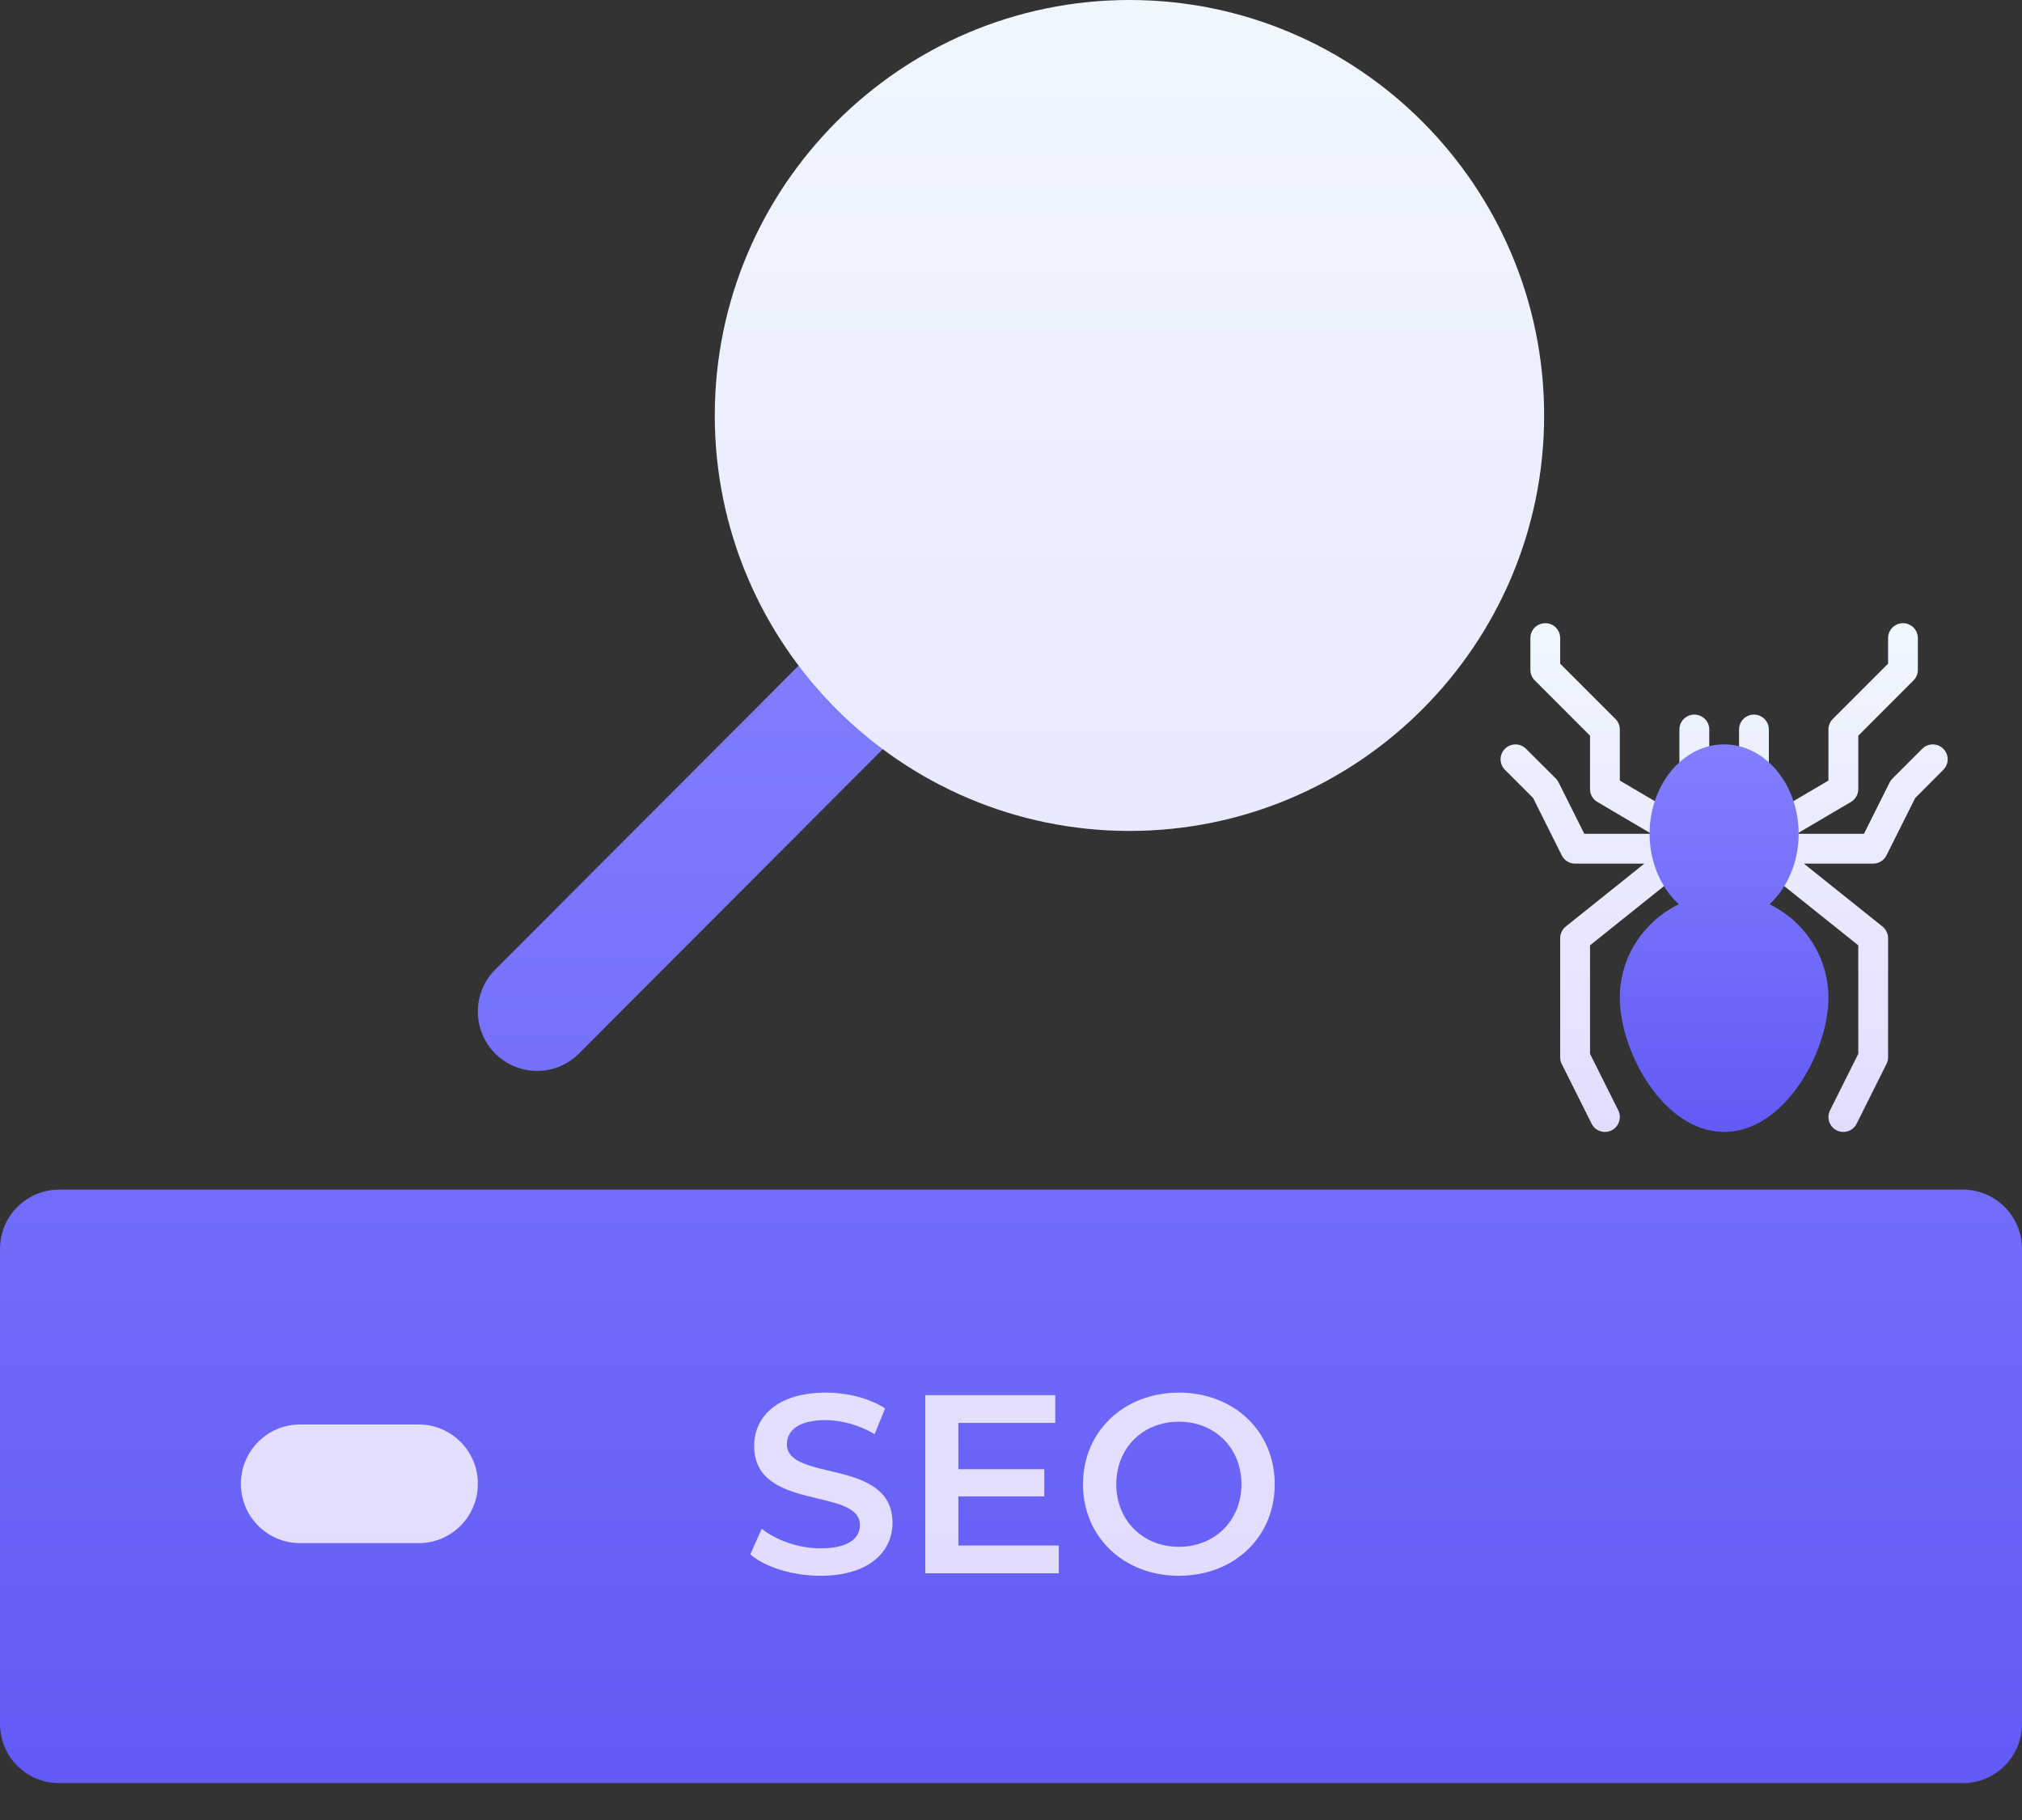
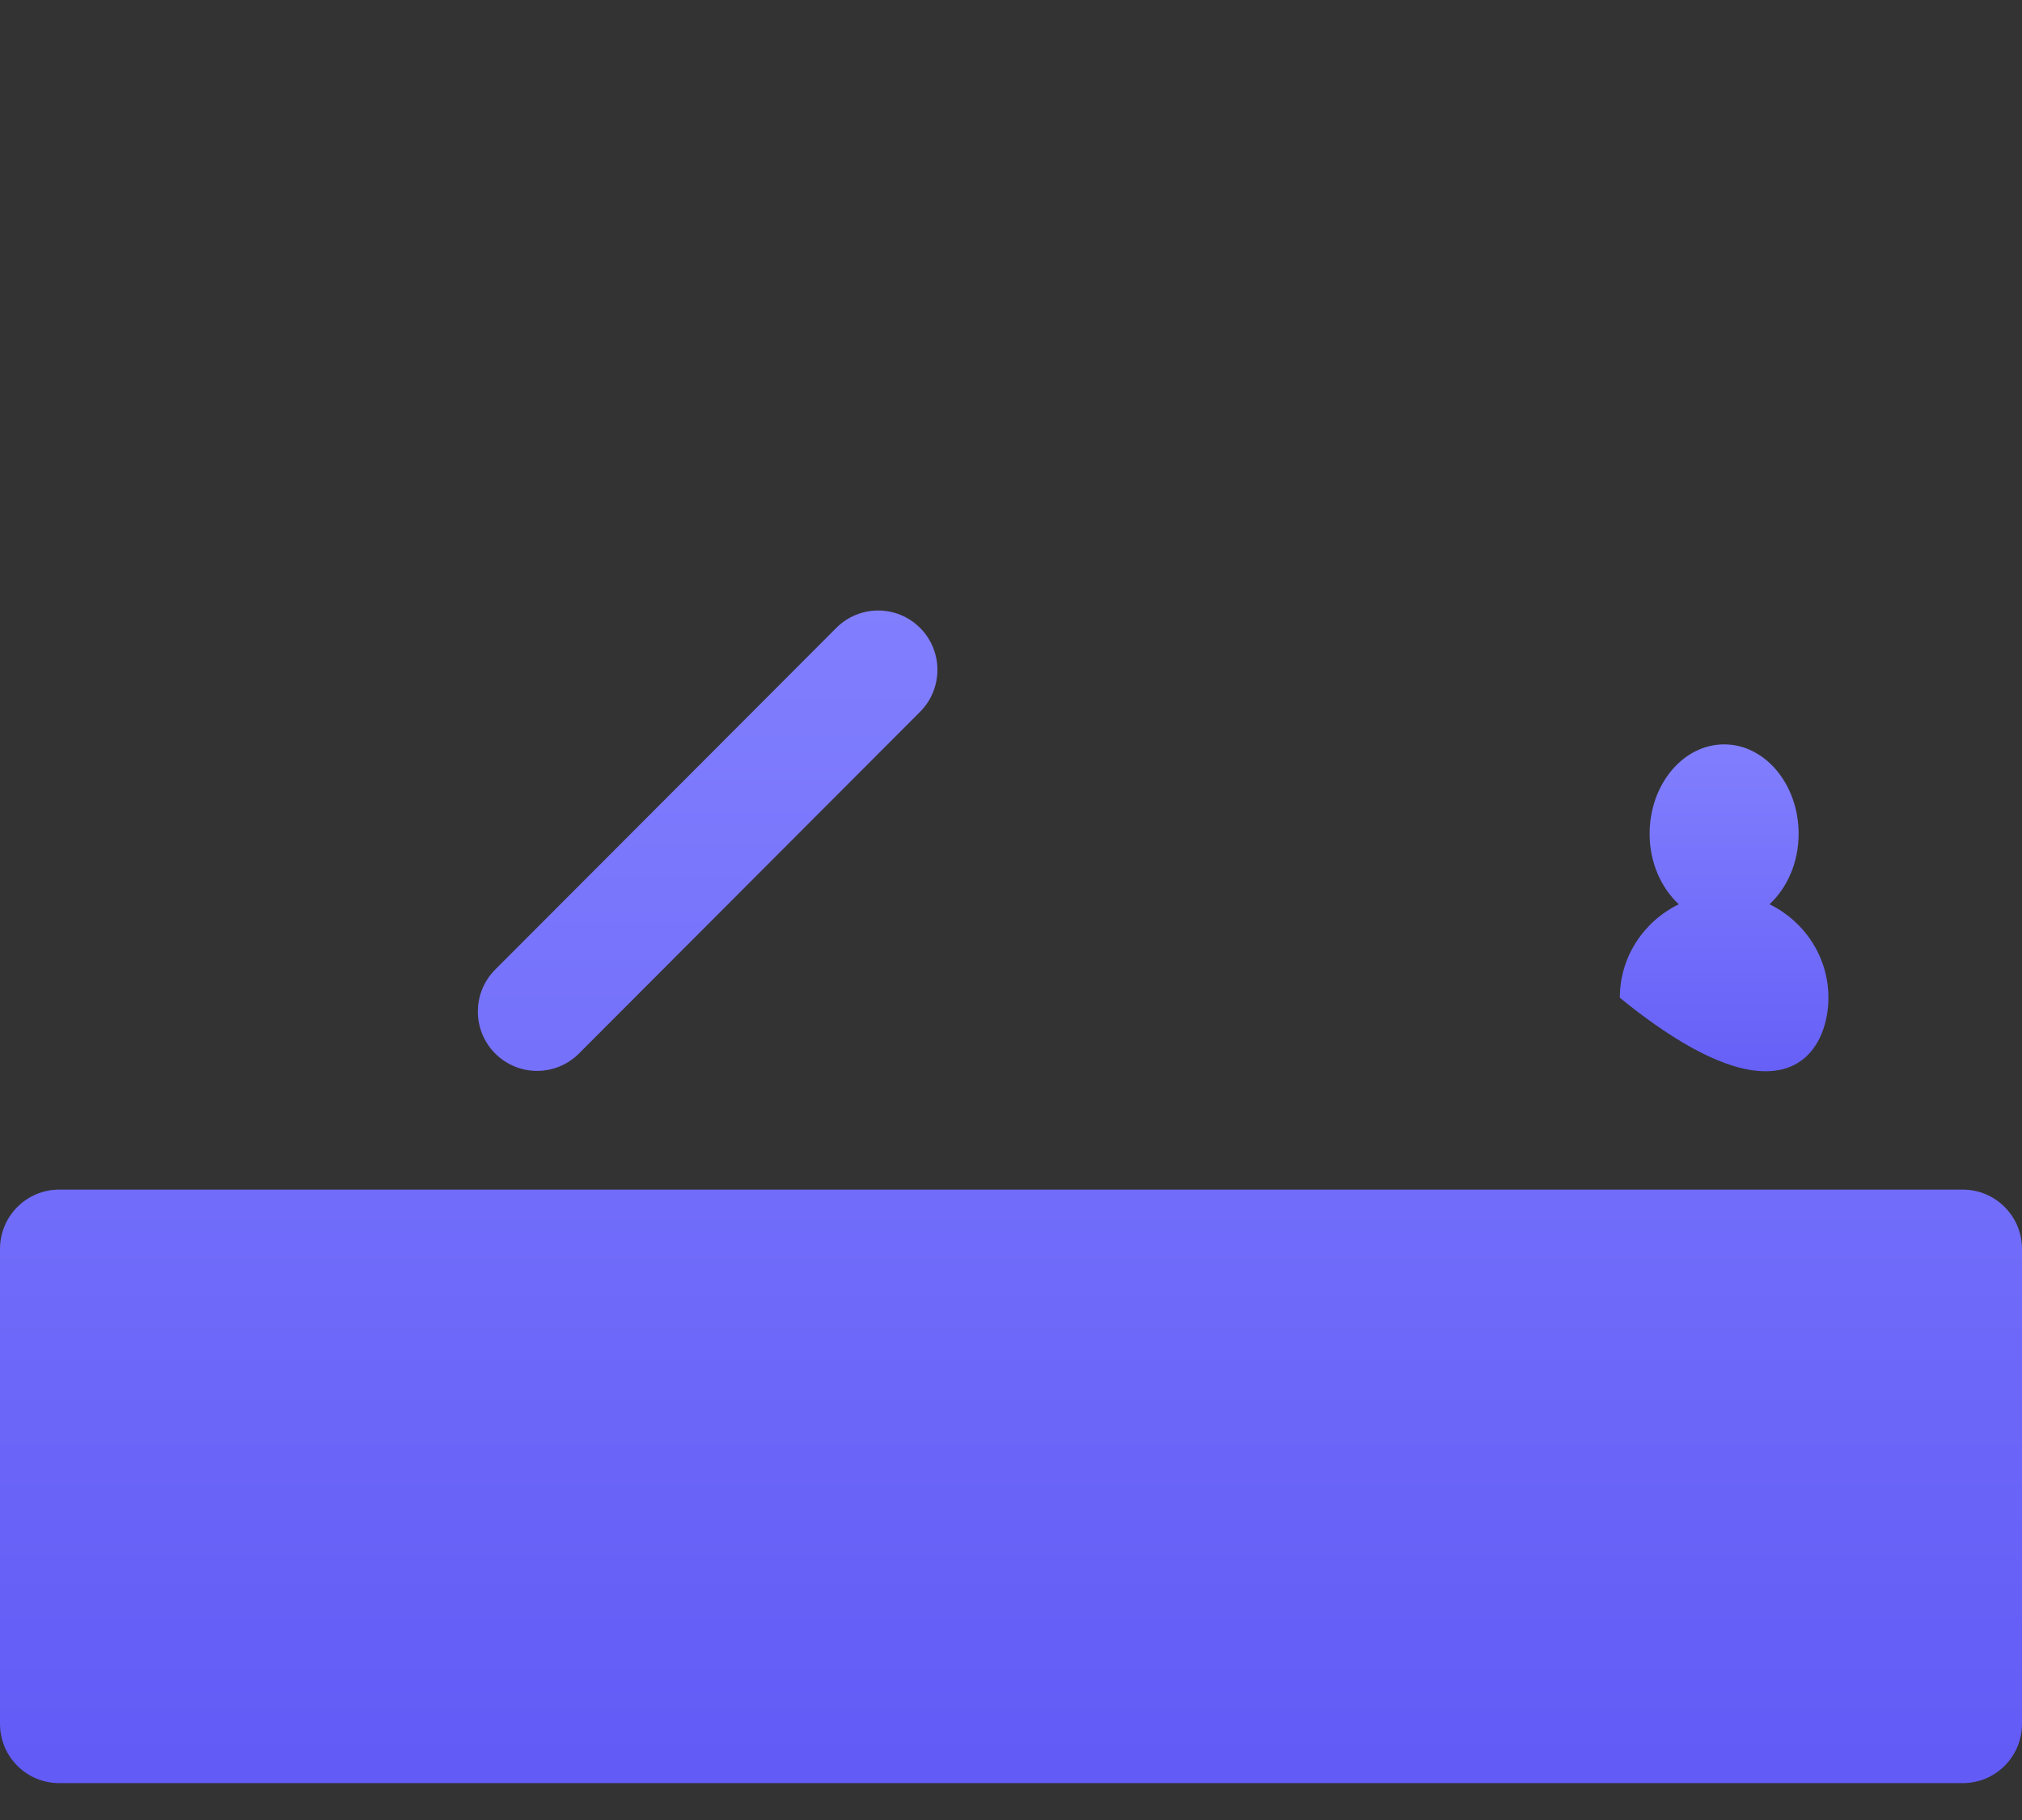
<svg xmlns="http://www.w3.org/2000/svg" width="30px" height="27px" viewBox="0 0 30 27" version="1.1">
  <rect x="0" y="0" width="30" height="27" fill="#333333" stroke="none" />
  <title>search-engine</title>
  <defs>
    <linearGradient x1="50%" y1="98.279%" x2="50%" y2="0%" id="linearGradient-1">
      <stop stop-color="#625BF6" offset="0%" />
      <stop stop-color="#817FFE" offset="100%" />
    </linearGradient>
    <linearGradient x1="50%" y1="100%" x2="50%" y2="0.27%" id="linearGradient-2">
      <stop stop-color="#E3DCFF" offset="0%" />
      <stop stop-color="#F0F7FF" offset="100%" />
    </linearGradient>
    <linearGradient x1="50%" y1="100%" x2="50%" y2="0.27%" id="linearGradient-3">
      <stop stop-color="#E3DCFF" offset="0%" />
      <stop stop-color="#F0F7FF" offset="100%" />
    </linearGradient>
    <linearGradient x1="50%" y1="98.279%" x2="50%" y2="0%" id="linearGradient-4">
      <stop stop-color="#625BF6" offset="0%" />
      <stop stop-color="#817FFE" offset="100%" />
    </linearGradient>
  </defs>
  <g id="HOME" stroke="none" stroke-width="1" fill="none" fill-rule="evenodd">
    <g id="Homepage-Use-cases" transform="translate(-1021, -282)" fill-rule="nonzero">
      <g id="编组-10" transform="translate(673, 91)">
        <g id="编组-8备份-4" transform="translate(324, 166)">
          <g id="search-engine" transform="translate(24, 25)">
            <path d="M8.59,15.629 L13.651,10.56 C13.994,10.216 13.994,9.658 13.651,9.315 C13.307,8.971 12.751,8.971 12.408,9.315 L7.347,14.384 C7.004,14.728 7.004,15.285 7.347,15.629 C7.691,15.973 8.247,15.973 8.59,15.629 L8.59,15.629 Z M29.121,17.648 L0.879,17.648 C0.393,17.648 0,18.042 0,18.529 L0,25.573 C0,26.06 0.393,26.453 0.879,26.453 L29.121,26.453 C29.607,26.453 30,26.06 30,25.573 L30,18.529 C30,18.042 29.607,17.648 29.121,17.648 Z" id="形状" fill="url(#linearGradient-1)" />
-             <path d="M16.758,0 C13.366,0 10.605,2.765 10.605,6.164 C10.605,9.562 13.366,12.327 16.758,12.327 C20.15,12.327 22.91,9.562 22.91,6.164 C22.91,2.765 20.15,0 16.758,0 Z M6.211,21.132 L4.453,21.132 C3.967,21.132 3.574,21.526 3.574,22.013 C3.574,22.499 3.967,22.893 4.453,22.893 L6.211,22.893 C6.697,22.893 7.09,22.499 7.09,22.013 C7.09,21.526 6.697,21.132 6.211,21.132 Z M12.174,23.377 C12.898,23.377 13.242,23.015 13.242,22.592 C13.242,21.623 11.675,21.989 11.675,21.426 C11.675,21.226 11.842,21.068 12.249,21.068 C12.479,21.068 12.74,21.136 12.977,21.275 L13.132,20.894 C12.902,20.743 12.57,20.66 12.253,20.66 C11.528,20.66 11.189,21.023 11.189,21.449 C11.189,22.43 12.758,22.057 12.758,22.626 C12.758,22.823 12.585,22.97 12.174,22.97 C11.849,22.97 11.513,22.849 11.302,22.679 L11.132,23.06 C11.351,23.249 11.762,23.377 12.174,23.377 Z M14.219,22.928 L14.219,22.2 L15.494,22.2 L15.494,21.796 L14.219,21.796 L14.219,21.109 L15.657,21.109 L15.657,20.698 L13.728,20.698 L13.728,23.34 L15.709,23.34 L15.709,22.928 L14.219,22.928 Z M17.491,23.377 C18.309,23.377 18.913,22.804 18.913,22.019 C18.913,21.234 18.309,20.66 17.491,20.66 C16.672,20.66 16.068,21.238 16.068,22.019 C16.068,22.8 16.672,23.377 17.491,23.377 Z M17.491,22.947 C16.958,22.947 16.562,22.558 16.562,22.019 C16.562,21.479 16.958,21.091 17.491,21.091 C18.023,21.091 18.419,21.479 18.419,22.019 C18.419,22.558 18.023,22.947 17.491,22.947 Z" id="形状" fill="url(#linearGradient-2)" />
            <g id="tarantula" transform="translate(22.264, 9.245)">
-               <path d="M6.568,1.863 C6.482,1.777 6.342,1.777 6.256,1.863 L5.814,2.305 C5.797,2.322 5.783,2.342 5.772,2.363 L5.391,3.125 L4.394,3.125 L5.198,2.652 C5.265,2.613 5.307,2.54 5.307,2.462 L5.307,1.669 L6.126,0.849 C6.168,0.808 6.191,0.752 6.191,0.693 L6.191,0.221 C6.191,0.099 6.092,0 5.97,0 C5.848,0 5.749,0.099 5.749,0.221 L5.749,0.601 L4.929,1.421 C4.888,1.462 4.864,1.518 4.864,1.577 L4.864,2.335 L4.082,2.795 C3.977,2.857 3.942,2.993 4.003,3.098 C4.019,3.125 4.04,3.147 4.064,3.165 C4.004,3.204 3.962,3.269 3.962,3.346 C3.962,3.367 3.969,3.386 3.974,3.405 C3.969,3.41 3.963,3.412 3.959,3.418 C3.882,3.513 3.898,3.652 3.993,3.728 L5.307,4.779 L5.307,6.389 L4.888,7.227 C4.833,7.336 4.877,7.469 4.987,7.524 C5.097,7.579 5.229,7.533 5.283,7.425 L5.725,6.54 C5.741,6.51 5.749,6.476 5.749,6.442 L5.749,4.673 C5.749,4.606 5.718,4.542 5.666,4.5 L4.5,3.567 L5.528,3.567 C5.611,3.567 5.688,3.52 5.725,3.445 L6.152,2.593 L6.568,2.176 C6.655,2.089 6.655,1.949 6.568,1.863 Z M2.659,3.405 C2.665,3.386 2.671,3.367 2.671,3.346 C2.671,3.269 2.629,3.204 2.569,3.165 C2.593,3.147 2.614,3.125 2.63,3.098 C2.691,2.993 2.657,2.857 2.551,2.795 L1.769,2.335 L1.769,1.577 C1.769,1.519 1.746,1.462 1.704,1.421 L0.884,0.601 L0.884,0.221 C0.884,0.099 0.786,0 0.663,0 C0.541,0 0.442,0.099 0.442,0.221 L0.442,0.693 C0.442,0.752 0.466,0.808 0.507,0.849 L1.327,1.669 L1.327,2.462 C1.327,2.54 1.368,2.613 1.436,2.652 L2.239,3.125 L1.242,3.125 L0.861,2.363 C0.851,2.342 0.836,2.322 0.82,2.305 L0.377,1.863 C0.291,1.777 0.151,1.777 0.065,1.863 C-0.022,1.949 -0.022,2.089 0.065,2.176 L0.482,2.593 L0.908,3.445 C0.945,3.52 1.022,3.567 1.106,3.567 L2.133,3.567 L0.967,4.5 C0.915,4.542 0.884,4.606 0.884,4.673 L0.884,6.442 C0.884,6.476 0.892,6.51 0.908,6.541 L1.35,7.425 C1.404,7.533 1.536,7.579 1.647,7.524 C1.756,7.469 1.8,7.336 1.746,7.227 L1.327,6.389 L1.327,4.779 L2.64,3.728 C2.735,3.652 2.751,3.513 2.675,3.418 C2.67,3.412 2.664,3.41 2.659,3.405 L2.659,3.405 Z M2.874,1.356 C2.752,1.356 2.653,1.455 2.653,1.577 L2.653,2.167 C2.653,2.29 2.752,2.388 2.874,2.388 C2.997,2.388 3.096,2.29 3.096,2.167 L3.096,1.577 C3.096,1.455 2.997,1.356 2.874,1.356 Z M3.98,2.167 L3.98,1.577 C3.98,1.455 3.881,1.356 3.759,1.356 C3.637,1.356 3.538,1.455 3.538,1.577 L3.538,2.167 C3.538,2.29 3.637,2.388 3.759,2.388 C3.881,2.388 3.98,2.29 3.98,2.167 Z" id="形状" fill="url(#linearGradient-3)" />
-               <path d="M3.99,4.17 C4.251,3.927 4.422,3.551 4.422,3.125 C4.422,2.393 3.926,1.798 3.317,1.798 C2.707,1.798 2.211,2.393 2.211,3.125 C2.211,3.551 2.382,3.927 2.644,4.17 C2.128,4.421 1.769,4.946 1.769,5.557 C1.769,6.358 2.419,7.547 3.317,7.547 C4.214,7.547 4.864,6.358 4.864,5.557 C4.864,4.946 4.505,4.421 3.99,4.17 Z" id="路径" fill="url(#linearGradient-4)" />
+               <path d="M3.99,4.17 C4.251,3.927 4.422,3.551 4.422,3.125 C4.422,2.393 3.926,1.798 3.317,1.798 C2.707,1.798 2.211,2.393 2.211,3.125 C2.211,3.551 2.382,3.927 2.644,4.17 C2.128,4.421 1.769,4.946 1.769,5.557 C4.214,7.547 4.864,6.358 4.864,5.557 C4.864,4.946 4.505,4.421 3.99,4.17 Z" id="路径" fill="url(#linearGradient-4)" />
            </g>
          </g>
        </g>
      </g>
    </g>
  </g>
</svg>